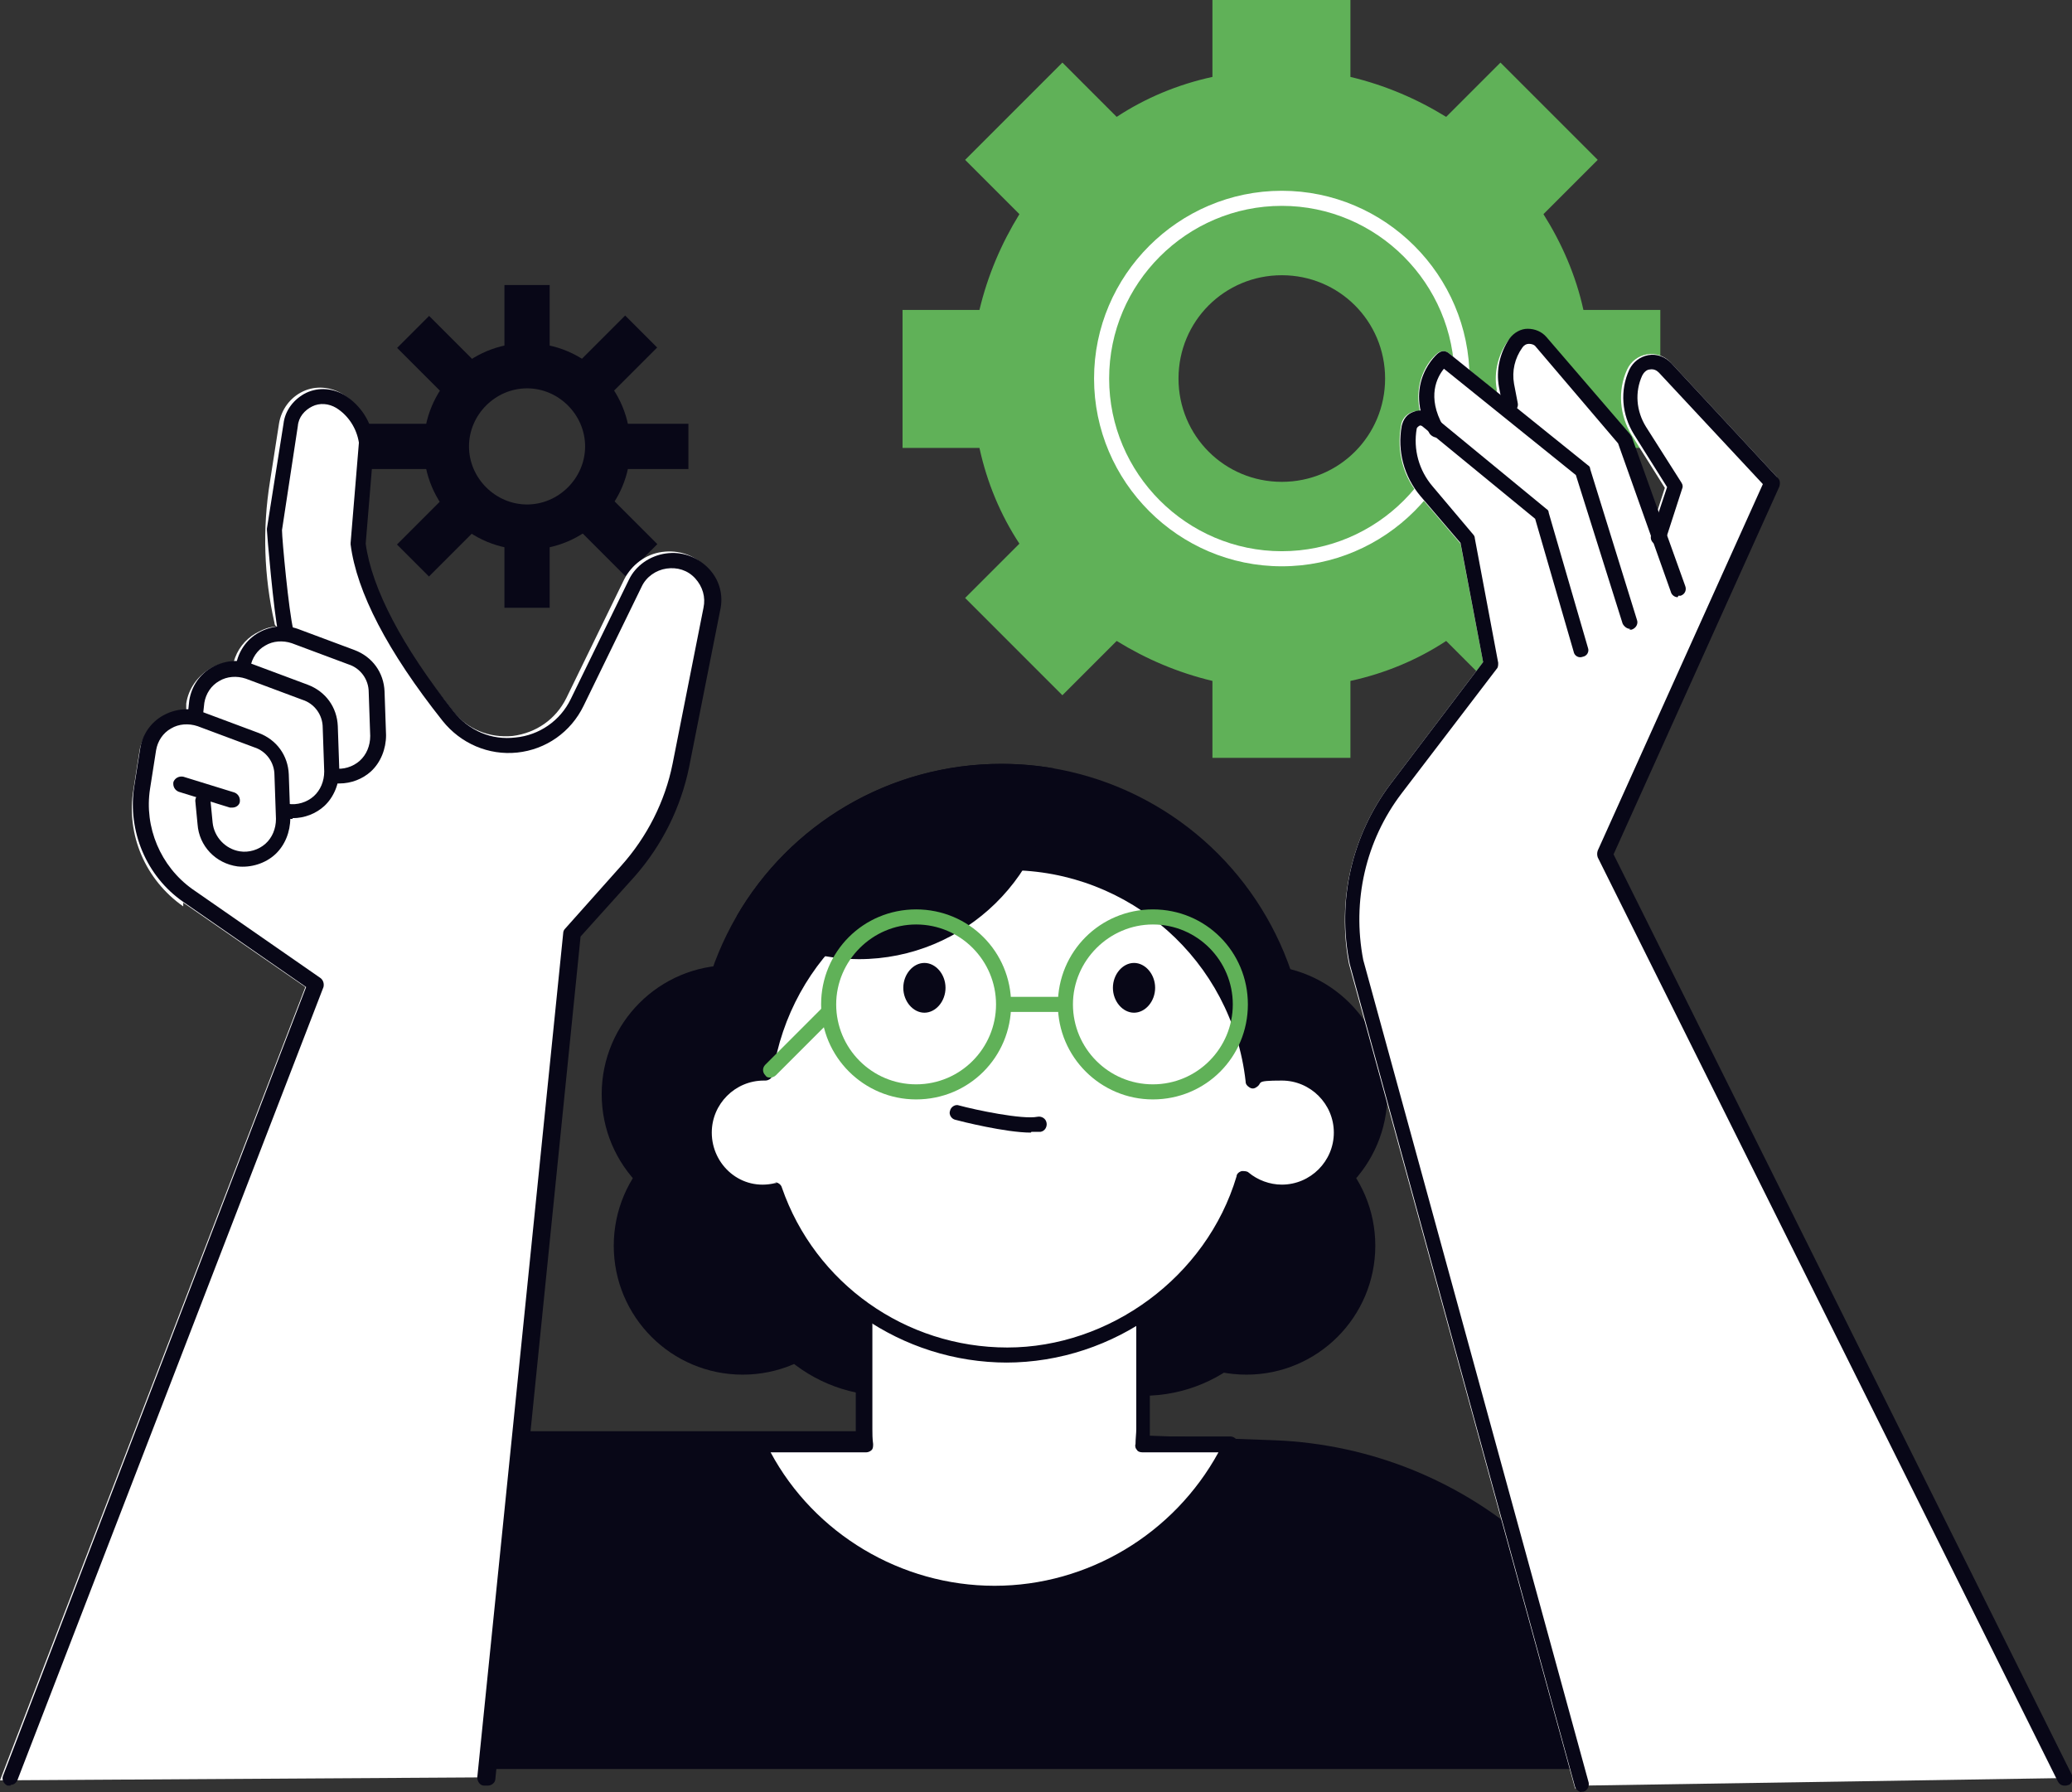
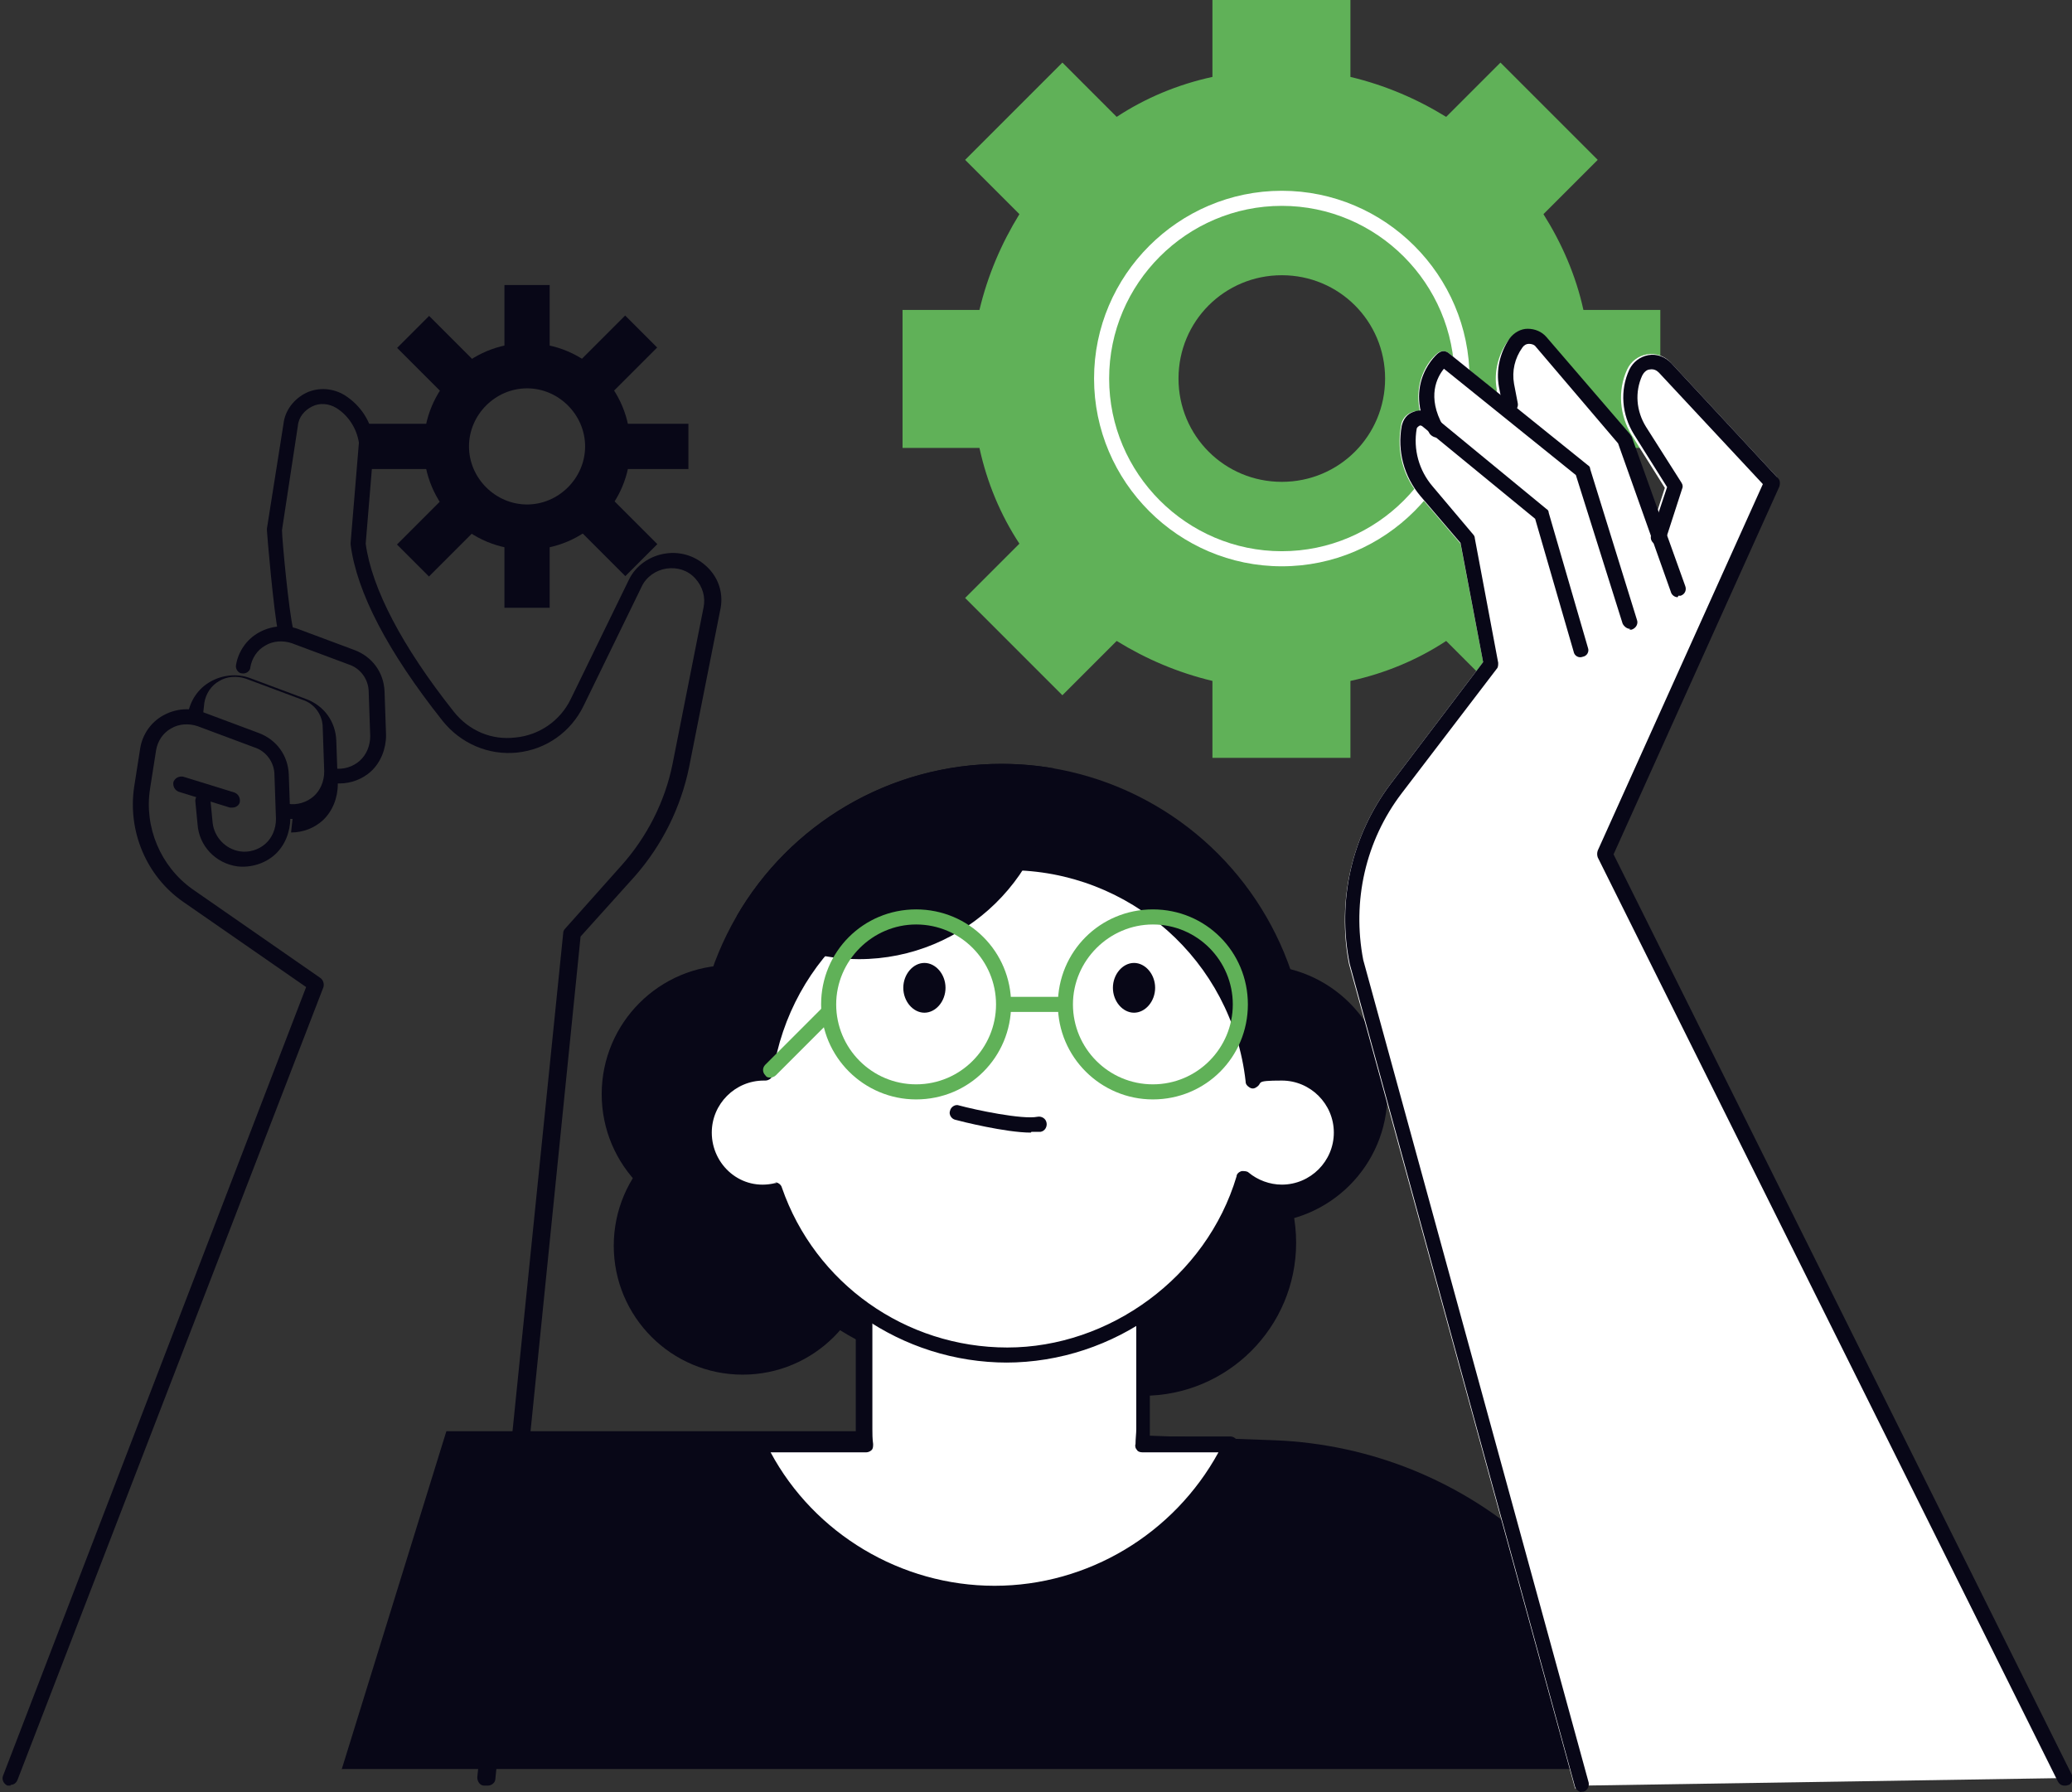
<svg xmlns="http://www.w3.org/2000/svg" id="_x3C_Layer_x3E_" version="1.1" viewBox="0 0 274.8 237.7">
  <rect x="0" y="0" width="274.8" height="237.7" fill="#333333" stroke="none" />
  <defs>
    <style>
      .st0 {
        fill: #080717;
      }

      .st1 {
        fill: #60b158;
      }

      .st2 {
        fill: #fff;
      }
    </style>
  </defs>
  <path class="st0" d="M45.3,234.7l13.9-44.9h76.8l33,1.2c12.9.5,25.1,5.5,34.6,14.2l32.2,29.4H45.3Z" />
  <g>
    <path class="st0" d="M69.9,72.9c-7.6,0-13.7-6.1-13.7-13.7s6.1-13.7,13.7-13.7,13.7,6.1,13.7,13.7-6.1,13.7-13.7,13.7ZM69.9,51.5c-4.2,0-7.7,3.5-7.7,7.7s3.5,7.7,7.7,7.7,7.7-3.5,7.7-7.7-3.5-7.7-7.7-7.7Z" />
    <rect class="st0" x="48.5" y="56.2" width="10.7" height="6" />
    <rect class="st0" x="80.6" y="56.2" width="10.7" height="6" />
    <rect class="st0" x="66.9" y="37.8" width="6" height="10.7" />
    <rect class="st0" x="66.9" y="69.9" width="6" height="10.7" />
    <rect class="st0" x="75.9" y="44.8" width="10.7" height="6" transform="translate(-10 71.4) rotate(-45)" />
    <rect class="st0" x="53.2" y="67.5" width="10.7" height="6" transform="translate(-32.7 62.1) rotate(-45)" />
    <rect class="st0" x="55.6" y="42.5" width="6" height="10.7" transform="translate(-16.7 55.4) rotate(-45)" />
    <rect class="st0" x="78.3" y="65.2" width="6" height="10.7" transform="translate(-26.1 78.1) rotate(-45)" />
  </g>
  <g>
    <path class="st1" d="M179.1,0h-18.3v10.2c-4.6,1-8.9,2.8-12.7,5.3l-7.2-7.2-12.9,12.9,7.2,7.2c-2.4,3.9-4.2,8.1-5.3,12.7h-10.2v18.3h10.2c1,4.6,2.8,8.9,5.3,12.7l-7.2,7.2,12.9,12.9,7.2-7.2c3.9,2.4,8.1,4.2,12.7,5.3v10.2h18.3v-10.2c4.6-1,8.9-2.8,12.7-5.3l7.2,7.2,12.9-12.9-7.2-7.2c2.4-3.9,4.2-8.1,5.3-12.7h10.2v-18.3h-10.2c-1-4.6-2.9-8.9-5.3-12.7l7.2-7.2-12.9-12.9-7.2,7.2c-3.9-2.4-8.1-4.2-12.7-5.3V0ZM183.7,50.2c0,7.6-6.1,13.7-13.7,13.7s-13.7-6.1-13.7-13.7,6.1-13.7,13.7-13.7,13.7,6.1,13.7,13.7Z" />
    <path class="st2" d="M170,75.1c-13.7,0-24.9-11.2-24.9-24.9s11.2-24.9,24.9-24.9,24.9,11.2,24.9,24.9-11.2,24.9-24.9,24.9ZM170,27.3c-12.6,0-22.9,10.3-22.9,22.9s10.3,22.9,22.9,22.9,22.9-10.3,22.9-22.9-10.3-22.9-22.9-22.9Z" />
  </g>
  <g>
-     <path class="st2" d="M24.3,119.7l16.2,11.2L0,236.1l65.5-.4,11.2-111.4,7.2-8c3.7-4.1,6.2-9.2,7.3-14.6l4.1-20.7c.4-2.1-.2-4.3-1.7-5.8-1.5-1.6-3.6-2.3-5.8-2-2.2.3-4,1.7-5,3.6l-7.7,15.8c-1.4,2.8-4,4.6-7.1,5-3.1.3-6.1-.9-8-3.4-4.7-6-11.3-14.3-12.2-21.8l1.2-13.6c-.3-2.6-1.3-5.1-3.5-6.5-1.6-1-3.6-1.2-5.3-.4-1.7.8-2.9,2.4-3.2,4.3l-1.2,7.7c-1,6.2-.8,12.5.6,18.7,0,.2.1.4.3.5-1,0-1.9.4-2.8.9-1.4.8-2.5,2.2-2.9,3.8-1.1,0-2.2.3-3.2.9-1.6,1-2.8,2.6-3.1,4.6v.9c-1.1,0-2.1.3-3.1.9-1.6,1-2.8,2.6-3.1,4.5l-.8,5.1c-1,6,1.6,12,6.6,15.5Z" />
    <path class="st0" d="M64.3,236.8s0,0-.1,0c-.5,0-.9-.5-.9-1.1l11.4-112c0-.2.1-.4.3-.6l7.4-8.3c3.4-3.8,5.8-8.5,6.8-13.5l4.1-20.7c.3-1.4-.1-2.8-1.1-3.9-1-1.1-2.4-1.5-3.8-1.3-1.4.2-2.7,1.1-3.3,2.4l-7.7,15.8c-1.7,3.5-5,5.8-8.8,6.2-3.8.4-7.5-1.2-9.9-4.2-7.3-9.2-11.4-17.1-12.2-23.4,0,0,0-.1,0-.2l1.1-13.3c-.3-1.9-1.4-3.6-3-4.6-1-.6-2.2-.7-3.2-.2-1,.5-1.8,1.4-1.9,2.6l-2.1,13.8c0,1.2.9,10.8,1.5,13.2.1.5-.2,1.1-.8,1.2-.5.1-1.1-.2-1.2-.8-.6-2.7-1.5-13.2-1.5-13.6,0,0,0-.2,0-.2l2.2-13.9c.2-1.8,1.4-3.3,3-4.1,1.7-.8,3.6-.6,5.1.3,2.2,1.4,3.6,3.6,3.9,6.2,0,0,0,.1,0,.2l-1.1,13.3c.8,5.9,4.8,13.6,11.7,22.3,2,2.5,5,3.8,8.2,3.4,3.1-.3,5.9-2.2,7.3-5.1l7.7-15.8c.9-1.9,2.8-3.2,4.9-3.5,2.1-.3,4.1.4,5.6,1.9,1.5,1.5,2.1,3.6,1.6,5.7l-4.1,20.7c-1.1,5.4-3.6,10.4-7.2,14.5l-7.2,8-11.3,111.7c0,.5-.5.9-1,.9Z" />
    <path class="st0" d="M1.4,236.8c-.1,0-.2,0-.4,0-.5-.2-.8-.8-.6-1.3l40.2-104.6-16.3-11.3c-4.9-3.4-7.4-9.4-6.5-15.3l.8-5.1c.3-1.8,1.4-3.4,3-4.3,1.6-.9,3.5-1.1,5.2-.5l7.5,2.8c2.4.9,3.9,3,4,5.5l.2,5.8c0,1.8-.7,3.6-2,4.8s-3.2,1.8-5,1.6c-2.9-.4-5.1-2.7-5.3-5.6l-.3-3.1c0-.5.4-1,.9-1.1.6,0,1,.4,1.1.9l.3,3.1c.2,1.9,1.7,3.5,3.6,3.8,1.2.2,2.5-.2,3.4-1,.9-.8,1.4-2,1.4-3.3l-.2-5.8c0-1.7-1.1-3.2-2.7-3.7l-7.5-2.8c-1.2-.4-2.5-.3-3.5.3-1.1.6-1.8,1.7-2,2.9l-.8,5.1c-.8,5.1,1.4,10.3,5.6,13.3l17,11.8c.4.3.5.8.4,1.2L2.3,236.1c-.2.4-.5.6-.9.6Z" />
-     <path class="st0" d="M38.8,108.6c-.3,0-.6,0-.8,0-.5,0-.9-.6-.9-1.1,0-.5.6-.9,1.1-.9,1.2.2,2.5-.2,3.4-1,.9-.8,1.4-2,1.4-3.3l-.2-5.8c0-1.7-1.1-3.2-2.7-3.7l-7.5-2.8c-1.2-.4-2.5-.3-3.5.3-1.1.6-1.8,1.7-2,2.9l-.2,1.8c0,.5-.5.9-1.1.9-.5,0-1-.5-.9-1.1l.2-1.9c.3-1.9,1.4-3.5,3-4.4,1.6-.9,3.5-1.1,5.2-.5l7.5,2.8c2.4.9,3.9,3,4,5.5l.2,5.8c0,1.8-.7,3.6-2,4.8-1.1,1-2.6,1.6-4.2,1.6Z" />
+     <path class="st0" d="M38.8,108.6c-.3,0-.6,0-.8,0-.5,0-.9-.6-.9-1.1,0-.5.6-.9,1.1-.9,1.2.2,2.5-.2,3.4-1,.9-.8,1.4-2,1.4-3.3l-.2-5.8c0-1.7-1.1-3.2-2.7-3.7l-7.5-2.8c-1.2-.4-2.5-.3-3.5.3-1.1.6-1.8,1.7-2,2.9l-.2,1.8c0,.5-.5.9-1.1.9-.5,0-1-.5-.9-1.1c.3-1.9,1.4-3.5,3-4.4,1.6-.9,3.5-1.1,5.2-.5l7.5,2.8c2.4.9,3.9,3,4,5.5l.2,5.8c0,1.8-.7,3.6-2,4.8-1.1,1-2.6,1.6-4.2,1.6Z" />
    <path class="st0" d="M44.9,103.9c-.3,0-.6,0-.8,0-.5,0-.9-.6-.9-1.1,0-.5.6-.9,1.1-.9,1.2.2,2.5-.2,3.4-1,.9-.8,1.4-2,1.4-3.3l-.2-5.8c0-1.7-1.1-3.2-2.7-3.7l-7.5-2.8c-1.2-.4-2.5-.3-3.5.3-1.1.6-1.8,1.7-2,2.9,0,.5-.6.9-1.1.8-.5,0-.9-.6-.8-1.1.3-1.8,1.4-3.4,3-4.3,1.6-.9,3.5-1.1,5.2-.5l7.5,2.8c2.4.9,3.9,3,4,5.5l.2,5.8c0,1.8-.7,3.6-2,4.8-1.1,1-2.6,1.6-4.2,1.6Z" />
    <path class="st0" d="M30.8,107.1c0,0-.2,0-.3,0l-6.8-2.1c-.5-.2-.8-.7-.7-1.3.2-.5.7-.8,1.3-.7l6.8,2.1c.5.2.8.7.7,1.3-.1.4-.5.7-1,.7Z" />
  </g>
  <g>
    <circle class="st0" cx="98.5" cy="165.2" r="17.1" />
    <circle class="st0" cx="132.8" cy="141.9" r="40.6" />
-     <circle class="st0" cx="117.7" cy="164.8" r="20.3" />
    <circle class="st0" cx="151.6" cy="164.8" r="20.3" />
    <circle class="st0" cx="96.9" cy="145.1" r="17.1" />
-     <circle class="st0" cx="165.3" cy="165.2" r="17.1" />
    <circle class="st0" cx="166.9" cy="145.1" r="17.1" />
    <g>
      <path class="st2" d="M151.5,191.6c0-.7.1-1.4.1-2.1v-52.8h-37v52.8c0,.7,0,1.4.1,2.1h-14.1c5.6,11.7,17.5,19.7,31.3,19.7s25.7-8,31.3-19.7h-11.7Z" />
      <path class="st0" d="M131.9,212.3c-13.7,0-26.3-8-32.2-20.3-.1-.3-.1-.7,0-1,.2-.3.5-.5.8-.5h13c0-.4,0-.7,0-1.1v-52.8c0-.6.4-1,1-1h37c.6,0,1,.4,1,1v52.8c0,.4,0,.7,0,1.1h10.7c.3,0,.7.2.8.5.2.3.2.7,0,1-5.9,12.3-18.6,20.3-32.2,20.3ZM102.2,192.6c5.8,10.8,17.3,17.7,29.7,17.7s23.8-6.9,29.7-17.7h-10.1c-.3,0-.6-.1-.7-.3-.2-.2-.3-.5-.2-.8,0-.7.1-1.4.1-2v-51.8h-35v51.8c0,.6,0,1.3.1,2,0,.3,0,.6-.2.8-.2.2-.5.3-.7.3h-12.5Z" />
    </g>
    <g>
      <path class="st2" d="M169.9,142.2c-1.4,0-2.8.4-3.9,1-1.9-16.3-15.7-28.9-32.4-28.9s-30,12.1-32.3,27.9c0,0-.2,0-.3,0-4.4,0-7.9,3.5-7.9,7.9s3.5,7.9,7.9,7.9,1.2,0,1.8-.2c4.5,12.7,16.6,21.9,30.8,21.9s27.4-9.9,31.3-23.4c1.4,1.1,3.1,1.8,5,1.8,4.4,0,7.9-3.5,7.9-7.9s-3.5-7.9-7.9-7.9Z" />
      <path class="st0" d="M133.6,180.7c-14,0-26.5-8.7-31.5-21.7-5.4.7-10-3.6-10-8.8s3.7-8.6,8.3-8.9c2.8-15.9,16.9-27.9,33.1-27.9s30.7,12.1,33.2,28.4c1-.4,2-.6,3.1-.6,4.9,0,8.9,4,8.9,8.9s-4,8.9-8.9,8.9-3.1-.4-4.5-1.2c-4.6,13.5-17.5,22.9-31.9,22.9ZM102.8,156.8c.4,0,.8.3.9.7,4.4,12.7,16.4,21.2,29.9,21.2s26.4-9.3,30.4-22.7c0-.3.3-.6.7-.7.3,0,.7,0,.9.2,1.2,1,2.8,1.6,4.4,1.6,3.8,0,6.9-3.1,6.9-6.9s-3.1-6.9-6.9-6.9-2.4.3-3.4.9c-.3.2-.6.2-.9,0-.3-.2-.5-.4-.5-.8-1.8-16-15.4-28-31.4-28s-29,11.6-31.3,27c0,.5-.5.9-1,.9h-.2c-3.8,0-6.9,3.1-6.9,6.9,0,4.3,3.9,7.8,8.4,6.7,0,0,.1,0,.2,0Z" />
    </g>
    <path class="st0" d="M132.8,101.3c-15,0-28.1,8.1-35.1,20.2,4.4,3.5,10.1,5.7,16.2,5.7,14.1,0,25.6-11.3,25.9-25.3-2.3-.4-4.6-.6-7-.6Z" />
    <path class="st0" d="M136.7,150.2c-3.3,0-9.3-1.5-10-1.7-.5-.1-.9-.7-.7-1.2.1-.5.7-.9,1.2-.7,2.2.6,8.4,1.9,10.4,1.5.5-.1,1.1.2,1.2.8.1.5-.2,1.1-.8,1.2-.3,0-.8,0-1.2,0Z" />
    <path class="st1" d="M121.5,145.8c-6.9,0-12.6-5.6-12.6-12.6s5.6-12.6,12.6-12.6,12.6,5.6,12.6,12.6-5.6,12.6-12.6,12.6ZM121.5,122.6c-5.8,0-10.6,4.8-10.6,10.6s4.7,10.6,10.6,10.6,10.6-4.8,10.6-10.6-4.7-10.6-10.6-10.6Z" />
    <path class="st1" d="M152.9,145.8c-6.9,0-12.6-5.6-12.6-12.6s5.6-12.6,12.6-12.6,12.6,5.6,12.6,12.6-5.6,12.6-12.6,12.6ZM152.9,122.6c-5.8,0-10.6,4.8-10.6,10.6s4.7,10.6,10.6,10.6,10.6-4.8,10.6-10.6-4.7-10.6-10.6-10.6Z" />
    <path class="st1" d="M102.2,142.9c-.3,0-.5,0-.7-.3-.4-.4-.4-1,0-1.4l7.7-7.7c.4-.4,1-.4,1.4,0,.4.4.4,1,0,1.4l-7.7,7.7c-.2.2-.5.3-.7.3Z" />
    <path class="st1" d="M140.8,134.2h-7.2c-.6,0-1-.4-1-1s.4-1,1-1h7.2c.6,0,1,.4,1,1s-.4,1-1,1Z" />
    <path class="st0" d="M125.4,131c0,1.8-1.3,3.3-2.8,3.3s-2.8-1.5-2.8-3.3,1.3-3.3,2.8-3.3,2.8,1.5,2.8,3.3Z" />
    <path class="st0" d="M153.2,131c0,1.8-1.3,3.3-2.8,3.3s-2.8-1.5-2.8-3.3,1.3-3.3,2.8-3.3,2.8,1.5,2.8,3.3Z" />
  </g>
  <path class="st2" d="M235.7,63.3l-14.2-15.3c-.8-.8-1.9-1.2-3.1-1-1.1.2-2.1.9-2.6,2-1.3,2.8-1,6.1.6,8.7l4.4,7-1,3.1-3.4-9.6c0-.1-.1-.2-.2-.3l-11.1-12.9c-.7-.8-1.6-1.2-2.6-1.1-1,0-1.9.5-2.5,1.3-1.3,1.8-1.9,4.2-1.5,6.4v.5c.1,0-6.4-5.3-6.4-5.3-.4-.3-1-.3-1.4,0-1.4,1.1-3.2,3.9-2.4,7.7-.3,0-.6,0-.9.1-.9.3-1.5,1-1.6,1.9-.6,3.4.3,6.8,2.6,9.4l5.3,6.2,3,15.7-12.3,16.2c-5.1,6.8-7.1,15.4-5.5,23.8l30,109.4c0,.3-.1-.2.2,0,.3.1.5-.2.8-.4,0,0,0,0,0,0l63.8-1c.5-.2,1.1,0,.9-.4l-60.8-122,22-48.9c.2-.4.1-.9-.2-1.2Z" />
  <g>
    <path class="st0" d="M273.8,236.8c-.4,0-.7-.2-.9-.6l-61-122.5c-.1-.3-.1-.6,0-.9l21.9-48.6-13.8-14.8c-.3-.3-.7-.5-1.2-.4-.4,0-.8.4-1,.8-1,2.2-.8,4.7.5,6.8l4.7,7.4c.2.3.2.6.1.8l-2.2,6.8c-.2.5-.7.8-1.3.6-.5-.2-.8-.7-.6-1.3l2.1-6.3-4.4-7c-1.6-2.6-1.9-5.8-.6-8.6.5-1,1.4-1.7,2.5-1.9,1.1-.2,2.2.2,3,1l14.2,15.3c.3.3.3.7.2,1.1l-22,48.8,60.8,122.1c.2.5,0,1.1-.4,1.3-.1,0-.3.1-.4.1Z" />
    <path class="st0" d="M222.5,79.2c-.4,0-.8-.3-.9-.7l-7-19.7-10.9-12.8c-.2-.3-.6-.4-.9-.4-.4,0-.7.2-.9.5-1,1.4-1.4,3.1-1.1,4.8l.5,2.6c.1.5-.3,1.1-.8,1.2-.5.1-1.1-.3-1.2-.8l-.5-2.6c-.4-2.2.1-4.5,1.4-6.4.6-.8,1.5-1.3,2.4-1.3,1,0,1.9.4,2.5,1.1l11.1,12.9c0,0,.1.2.2.3l7.1,19.8c.2.5,0,1.1-.6,1.3-.1,0-.2,0-.3,0Z" />
    <path class="st0" d="M216.2,83.4c-.4,0-.8-.3-1-.7l-6.2-19.7-17.5-14.1c-.9,1.1-2.3,3.7-.1,7.6.3.5,0,1.1-.4,1.4-.5.3-1.1,0-1.4-.4-3.7-6.6,1.1-10.7,1.2-10.7.4-.3.9-.3,1.3,0l18.5,14.9c.2.1.3.3.3.5l6.2,20c.2.5-.1,1.1-.7,1.3,0,0-.2,0-.3,0Z" />
    <path class="st0" d="M209.9,237.7c-.4,0-.8-.3-1-.7l-29.9-109.2c-1.7-8.4.3-17,5.4-23.8l12.3-16.2-3-15.8-5.3-6.2c-2.2-2.6-3.1-6-2.5-9.3.2-.9.7-1.6,1.6-1.9.8-.3,1.7-.2,2.4.4l15.2,12.5c.2.1.3.3.3.5l5.2,17.9c.2.5-.1,1.1-.7,1.2-.5.2-1.1-.1-1.2-.7l-5.1-17.6-15-12.3c-.2-.1-.3-.1-.4,0,0,0-.2.1-.3.3-.5,2.8.3,5.6,2.1,7.7l5.4,6.4c.1.1.2.3.2.5l3.1,16.5c0,.3,0,.6-.2.8l-12.6,16.5c-4.8,6.3-6.6,14.3-5.1,22.1l29.9,109.1c.1.5-.2,1.1-.7,1.2,0,0-.2,0-.3,0Z" />
  </g>
</svg>